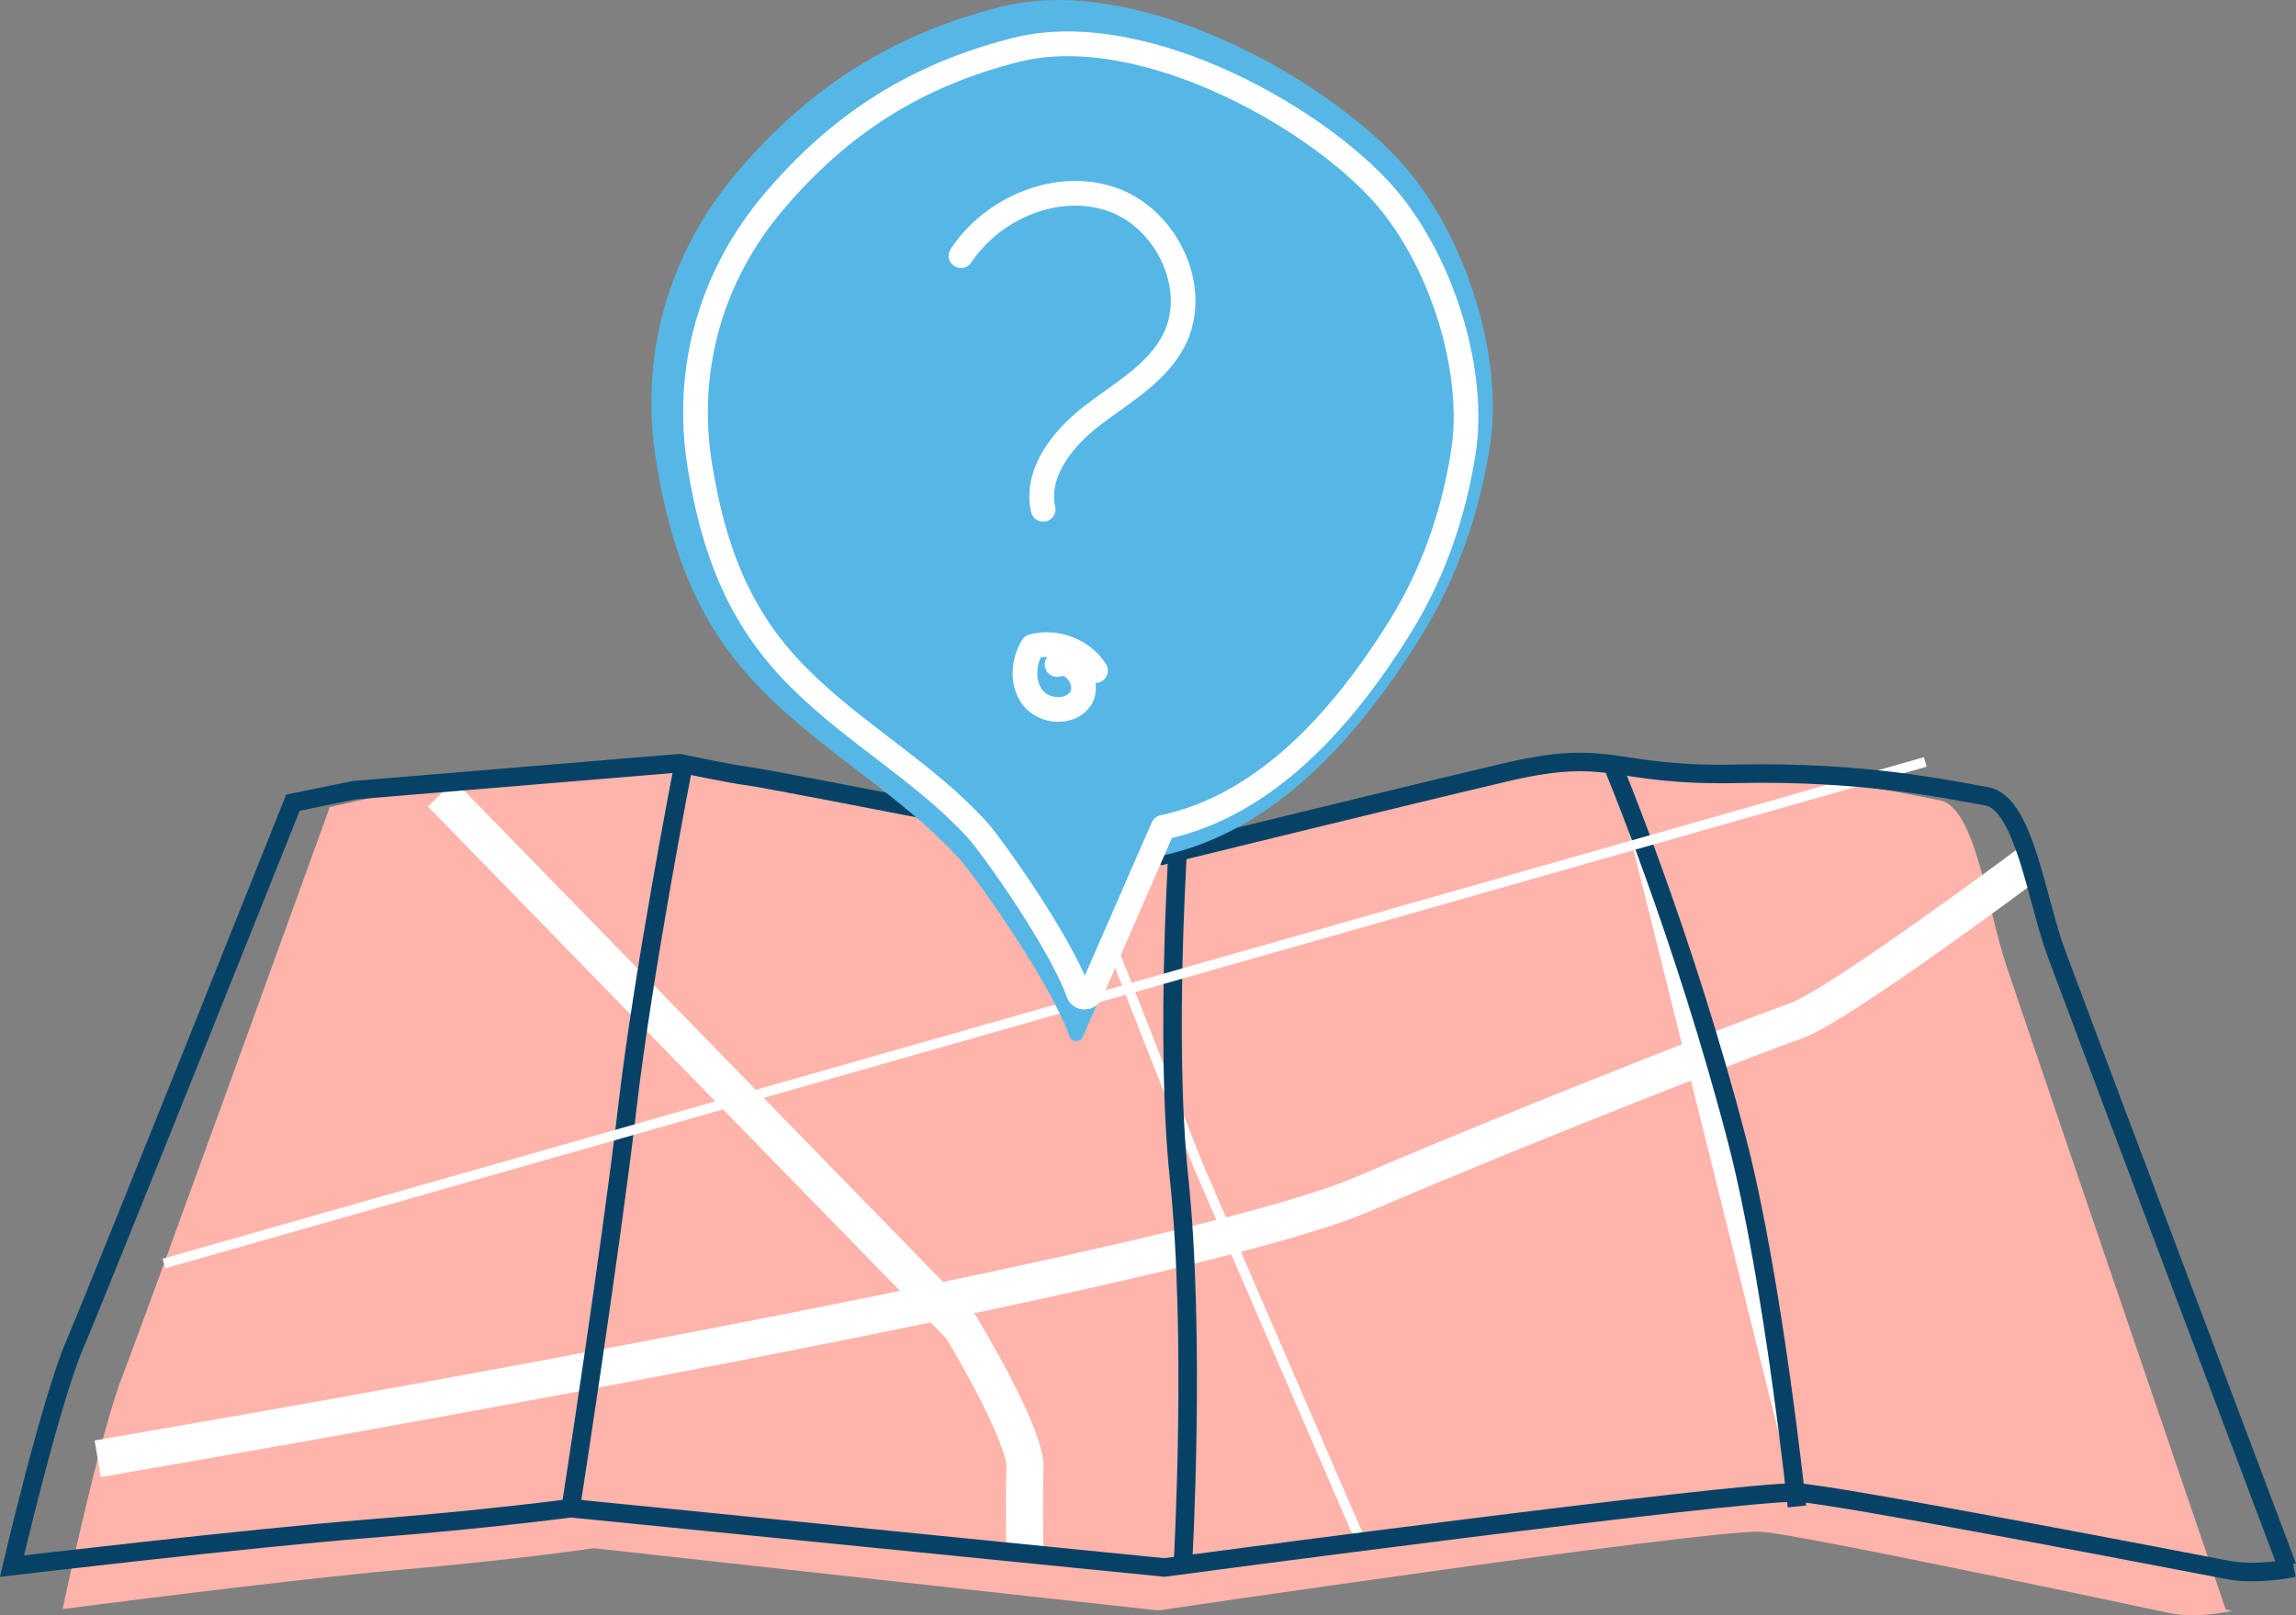
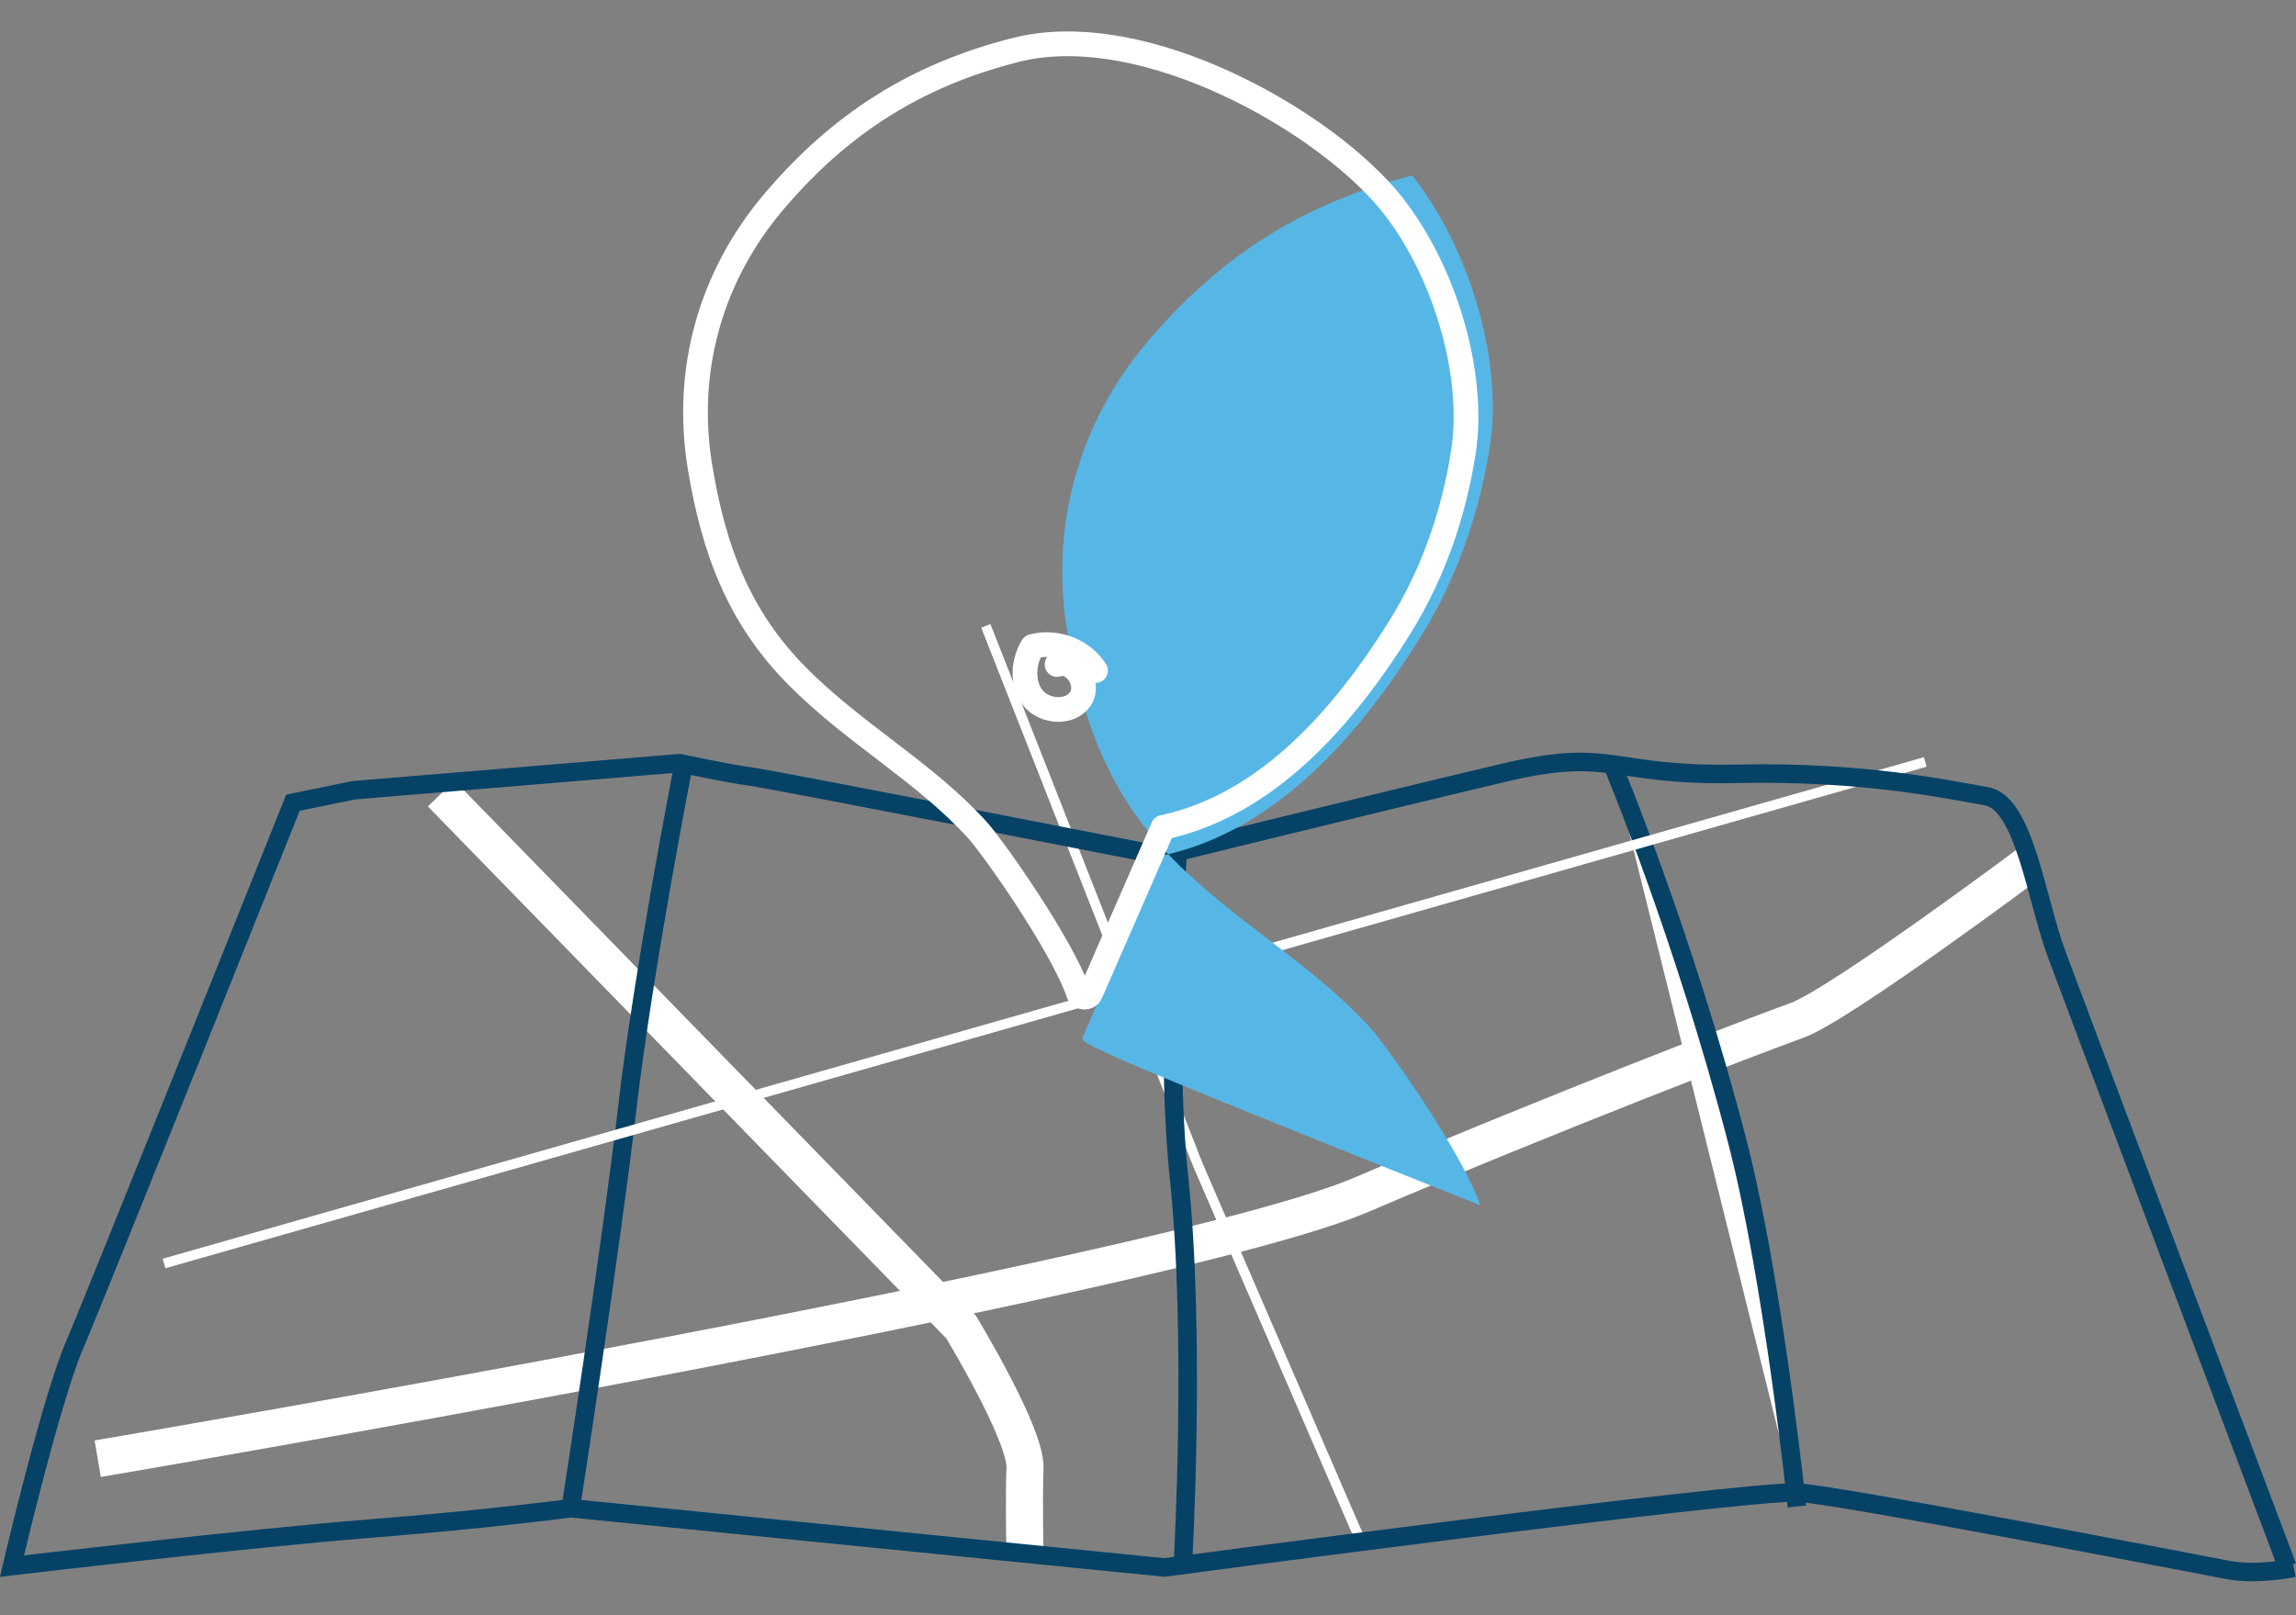
<svg xmlns="http://www.w3.org/2000/svg" version="1.1" id="ëÎÓÈ_1" x="0px" y="0px" width="1859px" height="1308.2px" viewBox="0 0 1859 1308.2" style="enable-background:new 0 0 1859 1308.2;" xml:space="preserve">
  <rect x="0" y="0" width="1859" height="1308.2" fill="#808080" stroke="none" />
  <style type="text/css">
	.st0{fill:#FFB4AB;}
	.st1{fill:none;stroke:#FFFFFF;stroke-width:30;stroke-miterlimit:10;}
	.st2{fill:none;stroke:#FFFFFF;stroke-width:8;stroke-miterlimit:10;}
	.st3{fill:#FFFFFF;stroke:#064266;stroke-width:15;stroke-miterlimit:10;}
	.st4{fill:none;stroke:#064266;stroke-width:15;stroke-miterlimit:10;}
	.st5{fill:#56B7E6;}
	.st6{fill:none;stroke:#FFFFFF;stroke-width:20;stroke-linecap:round;stroke-linejoin:round;stroke-miterlimit:10;}
</style>
  <g>
-     <path class="st0" d="M1802.1,1303.5c0,0-162.3-475.6-177.7-521.6c-15.4-46-24.9-128.3-53.8-133.7s-93.7-21.4-191.8-19.1   c-98.2,2.3-95-22.9-178.6-1.2S936,698.7,936,698.7s-300.4-65.1-316.9-67.3c-16.5-2.3-54.4-11.3-54.4-11.3l-250.8,23L267,653.7   c0,0-149.5,413.5-168.1,461.4s-48.2,188.1-48.2,188.1s182.8-23.9,274.5-31.9s155.6-17.4,155.6-17.4l456.9,50.4   c0,0,441.2-65,487-63.8c26.3,0.7,308.8,61,331.7,65.9c22.8,4.9,50.8-1.8,50.8-1.8" />
    <path class="st1" d="M357.2,642.7l420.9,432c0,0,52.8,86.9,51.8,114.2s0,69.2,0,69.2" />
    <path class="st1" d="M79.1,1181.4c0,0,866.5-146.9,1023-213.7c156.4-66.8,318.4-128.9,352.9-141.3   c34.4-12.4,188.6-127.6,188.6-127.6" />
    <polyline class="st2" points="798.2,506.9 970.1,943.9 1100.5,1245.3  " />
    <path class="st3" d="M553.5,619c0,0-32.8,167.9-45.7,279.1c-13.4,115.1-45.7,323.2-45.7,323.2" />
    <path class="st3" d="M1305.4,619c0,0,57.8,138,101.2,305.3c29.1,112.2,48.3,295.8,48.3,295.8" />
    <path class="st3" d="M954.6,671.6c0,0-11.8,169.7,0,281.8c13.6,129.2,3.3,310.4,3.3,310.4" />
    <line class="st2" x1="132.8" y1="1023.3" x2="1558.8" y2="617.1" />
    <path class="st4" d="M1851.9,1268.7c0,0-170.7-452.7-186.9-496.5c-16.2-43.8-26.1-122.1-56.6-127.3s-98.5-20.4-201.8-18.2   s-100-21.8-187.9-1.1S940.8,693,940.8,693s-315.9-61.9-333.2-64.1c-17.4-2.2-57.2-10.8-57.2-10.8L286.6,640l-49.4,10.1   c0,0-157.3,393.6-176.8,439.2S9.7,1268.4,9.7,1268.4s192.3-22.7,288.7-30.3s163.7-16.6,163.7-16.6l480.6,48   c0,0,464.1-61.9,512.2-60.7c27.7,0.7,324.9,58.1,348.9,62.7s53.4-1.7,53.4-1.7" />
    <g>
-       <path class="st5" d="M876.8,839.6l64-146.6c91.5-19.5,159.1-96.6,208.7-175.9c29.8-47.6,48.3-100.8,56.9-156.3    c10.6-68-16.4-159.8-62.9-218.6C1086.4,69.9,925-23.4,810.8,5.4c-87.8,22.1-155.2,64.9-214,134.1    c-56.1,66.1-79.5,149.4-65.4,234.9c12,72.8,34.1,132.7,86,185c51,51.4,111,83.5,158.8,135.6c14.5,15.8,75,101.8,89.7,144.4    C867.6,844.3,874.6,844.5,876.8,839.6z" />
+       <path class="st5" d="M876.8,839.6l64-146.6c91.5-19.5,159.1-96.6,208.7-175.9c29.8-47.6,48.3-100.8,56.9-156.3    c10.6-68-16.4-159.8-62.9-218.6c-87.8,22.1-155.2,64.9-214,134.1    c-56.1,66.1-79.5,149.4-65.4,234.9c12,72.8,34.1,132.7,86,185c51,51.4,111,83.5,158.8,135.6c14.5,15.8,75,101.8,89.7,144.4    C867.6,844.3,874.6,844.5,876.8,839.6z" />
      <path class="st6" d="M883.1,804.3l58.6-134.2c83.8-17.9,145.6-88.5,191.1-161.1c27.3-43.6,44.2-92.3,52.1-143.1    c9.7-62.3-15-146.3-57.6-200.2C1075,99.5,927.2,14,822.6,40.4c-80.4,20.3-142.2,59.5-195.9,122.8    c-51.4,60.5-72.8,136.8-59.9,215.1c11,66.6,31.2,121.5,78.8,169.4c46.7,47.1,101.7,76.4,145.4,124.1    c13.2,14.5,68.6,93.3,82.1,132.2C874.7,808.7,881.2,808.8,883.1,804.3z" />
-       <path class="st6" d="M778.1,207.1c26-39.2,78.6-61.2,122.9-45.4c44.3,15.9,71,72.8,49.2,114.5c-14,26.7-42.1,42.1-66,60.5    s-46.1,46.4-39.6,75.8" />
      <path class="st6" d="M887,543.1c-10.5-16.4-32.2-24.7-51-19.5c-7.7,12.7-8.8,30.2,0.4,41.7s29.9,13,38.3,0.8s-4.8-32.8-18.8-27.9" />
    </g>
  </g>
</svg>